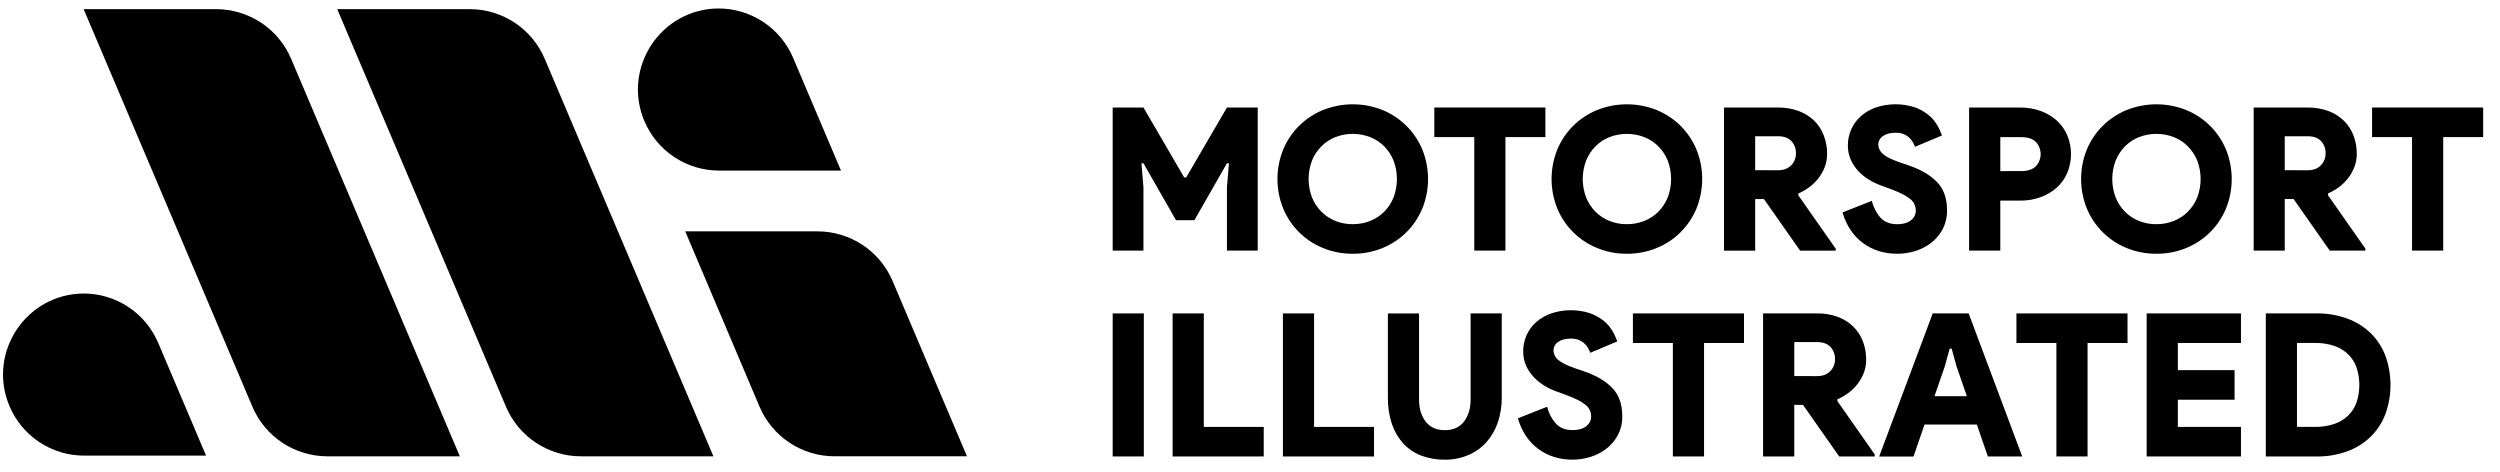
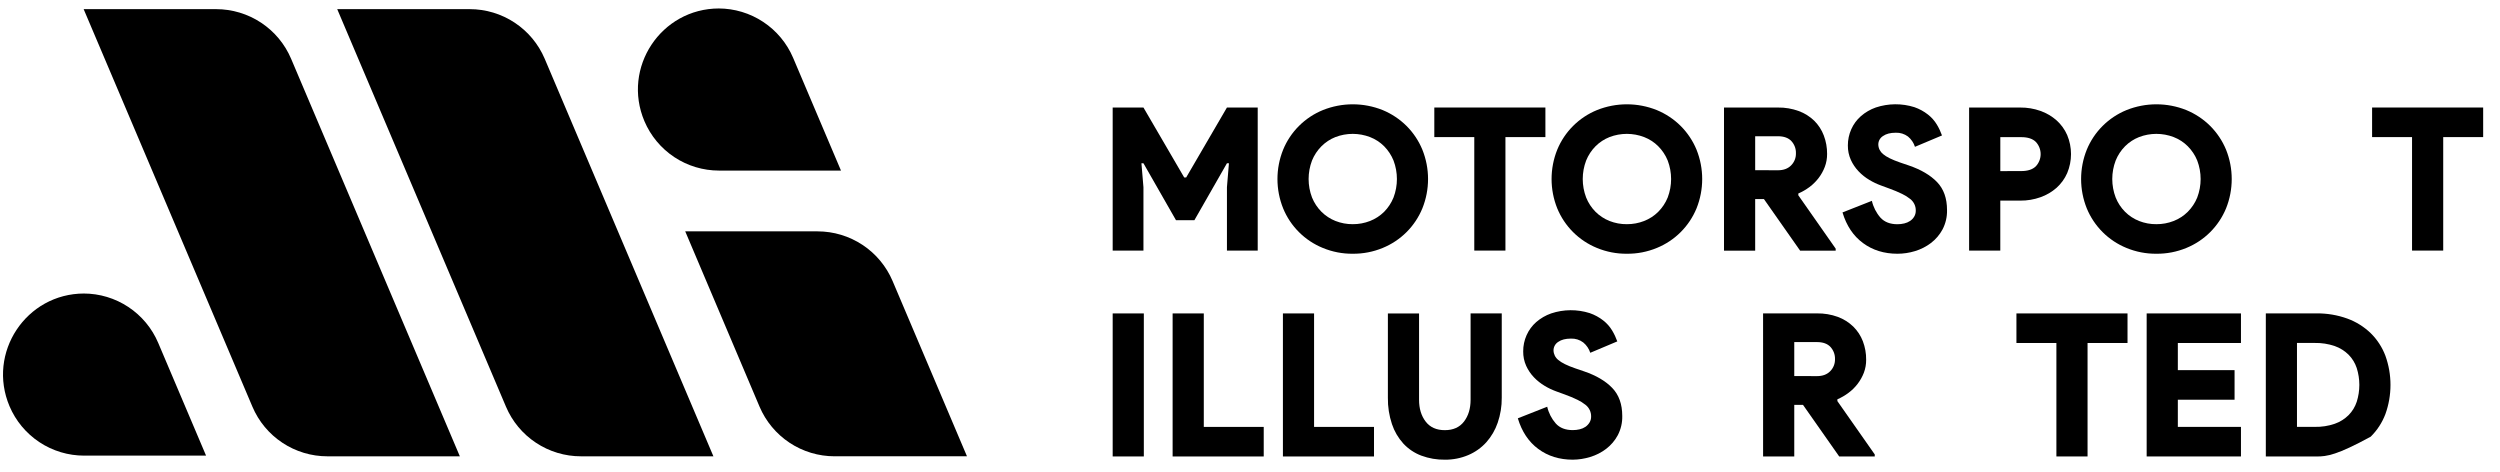
<svg xmlns="http://www.w3.org/2000/svg" width="143" height="27" viewBox="0 0 143 27" fill="none">
  <path d="M33.229 26.101H40.807L31.157 3.361C30.799 2.519 30.202 1.801 29.439 1.297C28.677 0.792 27.782 0.523 26.868 0.523H19.289L28.942 23.263C29.299 24.105 29.896 24.823 30.659 25.327C31.421 25.832 32.315 26.101 33.229 26.101Z" fill="black" />
  <path d="M26.303 26.101L16.651 3.361C16.294 2.519 15.697 1.802 14.934 1.297C14.172 0.793 13.278 0.524 12.364 0.523H4.785L14.438 23.263C14.795 24.105 15.392 24.823 16.155 25.327C16.917 25.832 17.811 26.101 18.725 26.101H26.303Z" fill="black" />
  <path d="M4.782 16.789H4.813C1.49 16.789 -0.751 20.18 0.545 23.237C0.9 24.075 1.495 24.789 2.253 25.291C3.012 25.794 3.902 26.062 4.813 26.062H11.787L9.05 19.614C8.695 18.776 8.1 18.062 7.341 17.559C6.582 17.057 5.692 16.789 4.782 16.789Z" fill="black" />
  <path d="M41.099 0.484H41.129C37.806 0.484 35.565 3.875 36.861 6.932C37.217 7.77 37.811 8.484 38.57 8.987C39.329 9.489 40.219 9.757 41.129 9.757H48.104L45.367 3.309C45.011 2.472 44.417 1.757 43.658 1.255C42.899 0.752 42.009 0.484 41.099 0.484V0.484Z" fill="black" />
  <path d="M46.768 13.234H39.195L43.445 23.259C43.803 24.102 44.401 24.82 45.164 25.326C45.927 25.831 46.822 26.1 47.738 26.1H55.311L51.057 16.076C50.7 15.234 50.103 14.515 49.34 14.01C48.577 13.505 47.683 13.235 46.768 13.234Z" fill="black" />
  <path d="M63.645 6.15H65.405L67.736 10.15H67.85L70.181 6.15H71.941V14.333H70.181V10.71L70.295 9.339H70.181L68.319 12.596H67.267L65.405 9.339H65.29L65.405 10.71V14.333H63.645V6.15Z" fill="black" />
  <path d="M77.378 14.514C76.791 14.52 76.208 14.407 75.665 14.182C75.156 13.975 74.693 13.668 74.303 13.279C73.913 12.891 73.605 12.429 73.396 11.92C72.962 10.842 72.962 9.639 73.396 8.561C73.605 8.052 73.913 7.59 74.303 7.202C74.693 6.813 75.156 6.506 75.665 6.298C76.765 5.856 77.993 5.856 79.093 6.298C79.602 6.509 80.065 6.818 80.456 7.206C80.843 7.594 81.15 8.054 81.359 8.561C81.793 9.639 81.793 10.842 81.359 11.92C81.15 12.428 80.841 12.89 80.452 13.279C80.062 13.667 79.6 13.974 79.091 14.182C78.548 14.407 77.966 14.519 77.378 14.514ZM77.378 12.823C77.716 12.825 78.052 12.763 78.367 12.64C78.668 12.522 78.943 12.343 79.173 12.115C79.404 11.881 79.587 11.603 79.71 11.297C79.968 10.616 79.968 9.864 79.71 9.183C79.587 8.878 79.404 8.6 79.173 8.366C78.943 8.137 78.669 7.958 78.367 7.841C77.728 7.596 77.022 7.596 76.384 7.841C76.085 7.96 75.815 8.138 75.588 8.365C75.355 8.599 75.171 8.877 75.047 9.182C74.788 9.863 74.788 10.615 75.047 11.296C75.171 11.602 75.355 11.88 75.588 12.114C75.816 12.341 76.088 12.52 76.388 12.639C76.703 12.763 77.039 12.826 77.378 12.823Z" fill="black" />
  <path d="M84.329 14.333V7.842H82.043V6.15H88.397V7.842H86.111V14.333H84.329Z" fill="black" />
  <path d="M93.058 14.514C92.47 14.52 91.887 14.407 91.344 14.182C90.835 13.974 90.372 13.667 89.983 13.279C89.593 12.89 89.285 12.428 89.075 11.92C88.642 10.842 88.642 9.639 89.075 8.561C89.285 8.052 89.593 7.59 89.983 7.202C90.372 6.814 90.835 6.507 91.344 6.298C92.444 5.856 93.672 5.856 94.772 6.298C95.282 6.509 95.746 6.817 96.137 7.206C96.524 7.594 96.831 8.054 97.041 8.561C97.474 9.639 97.474 10.842 97.041 11.92C96.831 12.428 96.523 12.89 96.133 13.279C95.744 13.667 95.281 13.974 94.772 14.182C94.229 14.407 93.646 14.52 93.058 14.514ZM93.058 12.823C93.396 12.825 93.731 12.763 94.046 12.64C94.348 12.522 94.623 12.343 94.852 12.115C95.085 11.881 95.269 11.603 95.393 11.297C95.652 10.616 95.652 9.864 95.393 9.183C95.269 8.877 95.085 8.6 94.852 8.366C94.623 8.137 94.348 7.958 94.046 7.841C93.408 7.596 92.702 7.596 92.064 7.841C91.764 7.959 91.492 8.138 91.264 8.366C91.032 8.6 90.85 8.878 90.727 9.183C90.468 9.864 90.468 10.616 90.727 11.297C90.849 11.603 91.032 11.881 91.264 12.115C91.492 12.342 91.764 12.521 92.064 12.64C92.38 12.764 92.718 12.827 93.058 12.823Z" fill="black" />
  <path d="M98.613 6.151H101.699C102.104 6.145 102.507 6.213 102.887 6.351C103.218 6.472 103.519 6.661 103.773 6.905C104.014 7.144 104.201 7.432 104.321 7.749C104.449 8.086 104.513 8.445 104.51 8.806C104.512 9.059 104.468 9.311 104.378 9.548C104.291 9.776 104.172 9.99 104.024 10.183C103.875 10.377 103.7 10.55 103.504 10.697C103.306 10.846 103.091 10.97 102.864 11.068V11.171L105.001 14.223V14.337H102.967L100.898 11.388H100.396V14.337H98.613V6.151ZM101.699 9.739C102.019 9.739 102.27 9.646 102.453 9.459C102.543 9.368 102.613 9.26 102.661 9.141C102.708 9.023 102.73 8.896 102.727 8.768C102.735 8.511 102.643 8.262 102.47 8.073C102.298 7.887 102.041 7.793 101.697 7.793H100.396V9.735L101.699 9.739Z" fill="black" />
  <path d="M108.533 14.514C107.771 14.514 107.114 14.31 106.562 13.902C106.01 13.495 105.619 12.911 105.391 12.151L107.071 11.488C107.153 11.844 107.321 12.174 107.562 12.449C107.791 12.7 108.114 12.826 108.533 12.826C108.666 12.826 108.798 12.811 108.927 12.78C109.046 12.752 109.158 12.704 109.259 12.637C109.353 12.573 109.432 12.489 109.491 12.392C109.553 12.288 109.584 12.169 109.582 12.049C109.585 11.92 109.558 11.792 109.502 11.676C109.446 11.56 109.364 11.459 109.262 11.38C109.121 11.268 108.968 11.172 108.805 11.094C108.571 10.98 108.33 10.879 108.085 10.791L107.584 10.606C107.355 10.522 107.135 10.417 106.927 10.291C106.702 10.158 106.496 9.995 106.316 9.805C106.131 9.613 105.98 9.391 105.87 9.149C105.753 8.888 105.694 8.606 105.698 8.32C105.696 8.001 105.763 7.685 105.893 7.393C106.02 7.107 106.207 6.852 106.442 6.645C106.693 6.426 106.984 6.257 107.298 6.147C108.014 5.91 108.785 5.904 109.504 6.13C109.784 6.227 110.047 6.37 110.28 6.553C110.484 6.712 110.657 6.907 110.79 7.129C110.908 7.325 111.005 7.532 111.082 7.747L109.536 8.398C109.462 8.168 109.323 7.964 109.137 7.809C108.935 7.658 108.686 7.581 108.434 7.592C108.128 7.592 107.886 7.655 107.708 7.781C107.626 7.832 107.558 7.904 107.51 7.988C107.463 8.073 107.439 8.169 107.439 8.266C107.441 8.372 107.467 8.476 107.514 8.571C107.562 8.666 107.63 8.749 107.713 8.815C107.896 8.974 108.22 9.134 108.685 9.295L109.188 9.466C109.881 9.703 110.418 10.019 110.799 10.414C111.18 10.81 111.37 11.343 111.37 12.015C111.38 12.4 111.291 12.781 111.113 13.123C110.95 13.426 110.724 13.691 110.45 13.9C110.176 14.108 109.866 14.265 109.536 14.364C109.211 14.463 108.873 14.514 108.533 14.514Z" fill="black" />
  <path d="M112.633 14.333V6.151H115.558C115.953 6.147 116.346 6.213 116.717 6.345C117.056 6.465 117.368 6.648 117.637 6.886C117.897 7.12 118.104 7.407 118.244 7.728C118.388 8.072 118.462 8.441 118.462 8.813C118.462 9.186 118.388 9.555 118.244 9.899C118.105 10.219 117.898 10.505 117.639 10.739C117.37 10.977 117.057 11.161 116.719 11.28C116.347 11.413 115.955 11.479 115.56 11.475H114.417V14.334L112.633 14.333ZM115.617 9.785C115.99 9.785 116.268 9.693 116.452 9.51C116.627 9.321 116.725 9.073 116.725 8.815C116.725 8.557 116.627 8.309 116.452 8.119C116.269 7.936 115.991 7.845 115.617 7.845H114.418V9.788L115.617 9.785Z" fill="black" />
  <path d="M123.347 14.514C122.759 14.52 122.176 14.407 121.633 14.182C121.124 13.974 120.661 13.667 120.272 13.279C119.882 12.89 119.574 12.428 119.364 11.92C118.931 10.842 118.931 9.639 119.364 8.561C119.574 8.052 119.882 7.59 120.272 7.202C120.661 6.814 121.124 6.507 121.633 6.298C122.733 5.856 123.961 5.856 125.061 6.298C125.571 6.509 126.035 6.817 126.426 7.206C126.813 7.594 127.12 8.054 127.33 8.561C127.763 9.639 127.763 10.842 127.33 11.92C127.12 12.428 126.812 12.89 126.422 13.279C126.033 13.667 125.57 13.974 125.061 14.182C124.518 14.407 123.935 14.52 123.347 14.514ZM123.347 12.823C123.685 12.825 124.021 12.763 124.335 12.64C124.637 12.522 124.912 12.343 125.141 12.115C125.374 11.881 125.558 11.603 125.682 11.297C125.941 10.616 125.941 9.864 125.682 9.183C125.558 8.877 125.374 8.6 125.141 8.366C124.912 8.137 124.637 7.958 124.335 7.841C123.697 7.596 122.991 7.596 122.353 7.841C122.053 7.959 121.781 8.138 121.553 8.366C121.321 8.6 121.139 8.878 121.016 9.183C120.757 9.864 120.757 10.616 121.016 11.297C121.138 11.603 121.321 11.881 121.553 12.115C121.781 12.342 122.053 12.521 122.353 12.64C122.669 12.764 123.007 12.827 123.347 12.823Z" fill="black" />
-   <path d="M128.91 6.151H131.996C132.401 6.145 132.803 6.213 133.184 6.351C133.515 6.472 133.816 6.661 134.07 6.905C134.31 7.143 134.497 7.429 134.618 7.745C134.746 8.082 134.81 8.441 134.807 8.802C134.809 9.055 134.765 9.307 134.675 9.545C134.588 9.772 134.469 9.986 134.321 10.179C134.172 10.373 133.997 10.547 133.801 10.694C133.603 10.842 133.388 10.966 133.161 11.065V11.167L135.298 14.219V14.333H133.261L131.192 11.384H130.687V14.333H128.91V6.151ZM131.996 9.739C132.316 9.739 132.567 9.646 132.75 9.459C132.84 9.368 132.91 9.26 132.957 9.141C133.005 9.023 133.027 8.896 133.024 8.768C133.032 8.511 132.94 8.262 132.767 8.073C132.595 7.887 132.338 7.793 131.994 7.793H130.687V9.735L131.996 9.739Z" fill="black" />
  <path d="M137.969 14.333V7.842H135.684V6.15H142.037V7.842H139.752V14.333H137.969Z" fill="black" />
  <path d="M63.645 17.928H65.427V26.109H63.645V17.928Z" fill="black" />
  <path d="M67.074 17.928H68.857V24.419H72.285V26.11H67.074V17.928Z" fill="black" />
  <path d="M73.383 17.928H75.165V24.419H78.593V26.11H73.383V17.928Z" fill="black" />
  <path d="M82.647 26.294C82.187 26.301 81.73 26.222 81.299 26.062C80.907 25.914 80.555 25.678 80.27 25.371C79.978 25.049 79.756 24.669 79.619 24.256C79.458 23.772 79.38 23.264 79.387 22.753V17.932H81.17V22.868C81.17 23.371 81.296 23.786 81.547 24.113C81.798 24.441 82.164 24.605 82.644 24.605C83.124 24.605 83.49 24.441 83.741 24.113C83.992 23.786 84.117 23.371 84.118 22.868V17.928H85.9V22.75C85.905 23.235 85.826 23.719 85.669 24.178C85.528 24.591 85.307 24.972 85.017 25.298C84.731 25.613 84.38 25.863 83.989 26.029C83.565 26.209 83.108 26.299 82.647 26.294Z" fill="black" />
  <path d="M89.963 26.294C89.201 26.294 88.544 26.09 87.992 25.682C87.439 25.274 87.049 24.689 86.82 23.928L88.5 23.265C88.582 23.621 88.751 23.951 88.992 24.225C89.22 24.477 89.544 24.602 89.963 24.602C90.096 24.603 90.228 24.587 90.357 24.557C90.475 24.53 90.588 24.481 90.689 24.414C90.782 24.349 90.861 24.265 90.92 24.168C90.983 24.064 91.015 23.946 91.012 23.825C91.015 23.696 90.987 23.569 90.931 23.453C90.876 23.337 90.794 23.235 90.692 23.156C90.551 23.044 90.397 22.948 90.235 22.87C90.001 22.757 89.76 22.656 89.515 22.568L89.013 22.385C88.784 22.302 88.563 22.197 88.355 22.071C88.13 21.937 87.924 21.774 87.744 21.585C87.559 21.393 87.409 21.17 87.298 20.928C87.181 20.668 87.123 20.385 87.127 20.099C87.125 19.78 87.191 19.464 87.321 19.172C87.448 18.886 87.635 18.631 87.87 18.424C88.121 18.206 88.412 18.037 88.727 17.927C89.442 17.689 90.213 17.683 90.932 17.91C91.213 18.007 91.475 18.15 91.709 18.333C91.913 18.493 92.085 18.688 92.218 18.91C92.335 19.106 92.432 19.313 92.509 19.528L90.964 20.179C90.889 19.949 90.751 19.745 90.564 19.59C90.361 19.435 90.111 19.357 89.856 19.368C89.551 19.368 89.308 19.43 89.13 19.556C89.048 19.608 88.98 19.679 88.933 19.764C88.886 19.849 88.861 19.945 88.861 20.041C88.863 20.148 88.889 20.252 88.936 20.347C88.984 20.442 89.052 20.525 89.135 20.59C89.319 20.75 89.643 20.91 90.107 21.07L90.61 21.242C91.303 21.478 91.84 21.794 92.221 22.191C92.602 22.587 92.792 23.12 92.793 23.79C92.803 24.175 92.714 24.557 92.535 24.898C92.372 25.201 92.146 25.466 91.872 25.675C91.598 25.884 91.288 26.041 90.958 26.139C90.636 26.239 90.301 26.291 89.963 26.294Z" fill="black" />
-   <path d="M95.688 26.109V19.619H93.402V17.928H99.757V19.619H97.471V26.109H95.688Z" fill="black" />
  <path d="M100.848 17.926H103.933C104.338 17.92 104.741 17.987 105.122 18.125C105.452 18.247 105.754 18.436 106.007 18.68C106.248 18.918 106.435 19.204 106.556 19.52C106.684 19.858 106.748 20.216 106.744 20.577C106.747 20.83 106.702 21.082 106.613 21.32C106.526 21.547 106.406 21.761 106.258 21.954C106.11 22.149 105.935 22.322 105.738 22.468C105.54 22.617 105.326 22.742 105.098 22.84V22.943L107.236 25.994V26.108H105.201L103.133 23.16H102.632V26.108H100.849L100.848 17.926ZM103.933 21.514C104.253 21.514 104.504 21.421 104.687 21.234C104.778 21.143 104.849 21.034 104.896 20.915C104.943 20.795 104.965 20.667 104.962 20.539C104.969 20.284 104.877 20.036 104.704 19.847C104.533 19.661 104.275 19.567 103.932 19.567H102.632V21.51L103.933 21.514Z" fill="black" />
-   <path d="M110.551 17.928H112.608L115.67 26.109H113.705L113.076 24.285H110.082L109.453 26.113H107.488L110.551 17.928ZM112.505 22.662L111.911 20.948L111.636 19.944H111.52L111.245 20.948L110.653 22.662H112.505Z" fill="black" />
  <path d="M117.626 26.109V19.619H115.34V17.928H121.694V19.619H119.408V26.109H117.626Z" fill="black" />
  <path d="M124.572 19.619V21.172H127.817V22.864H124.572V24.418H128.183V26.109H122.789V17.928H128.183V19.619H124.572Z" fill="black" />
-   <path d="M129.605 17.926H132.496C133.1 17.918 133.7 18.018 134.267 18.223C134.767 18.405 135.222 18.689 135.605 19.058C135.975 19.422 136.261 19.863 136.445 20.349C136.833 21.427 136.833 22.607 136.445 23.686C136.261 24.172 135.974 24.614 135.603 24.979C135.221 25.348 134.765 25.632 134.266 25.814C133.698 26.019 133.098 26.119 132.495 26.11H129.605V17.926ZM132.405 24.417C132.793 24.426 133.18 24.366 133.548 24.24C133.846 24.136 134.117 23.966 134.342 23.743C134.552 23.529 134.711 23.269 134.805 22.983C135.004 22.355 135.004 21.68 134.805 21.051C134.711 20.766 134.552 20.506 134.342 20.292C134.117 20.069 133.845 19.899 133.546 19.794C133.179 19.669 132.792 19.609 132.404 19.617H131.387V24.416L132.405 24.417Z" fill="black" />
+   <path d="M129.605 17.926H132.496C133.1 17.918 133.7 18.018 134.267 18.223C134.767 18.405 135.222 18.689 135.605 19.058C135.975 19.422 136.261 19.863 136.445 20.349C136.833 21.427 136.833 22.607 136.445 23.686C136.261 24.172 135.974 24.614 135.603 24.979C133.698 26.019 133.098 26.119 132.495 26.11H129.605V17.926ZM132.405 24.417C132.793 24.426 133.18 24.366 133.548 24.24C133.846 24.136 134.117 23.966 134.342 23.743C134.552 23.529 134.711 23.269 134.805 22.983C135.004 22.355 135.004 21.68 134.805 21.051C134.711 20.766 134.552 20.506 134.342 20.292C134.117 20.069 133.845 19.899 133.546 19.794C133.179 19.669 132.792 19.609 132.404 19.617H131.387V24.416L132.405 24.417Z" fill="black" />
</svg>